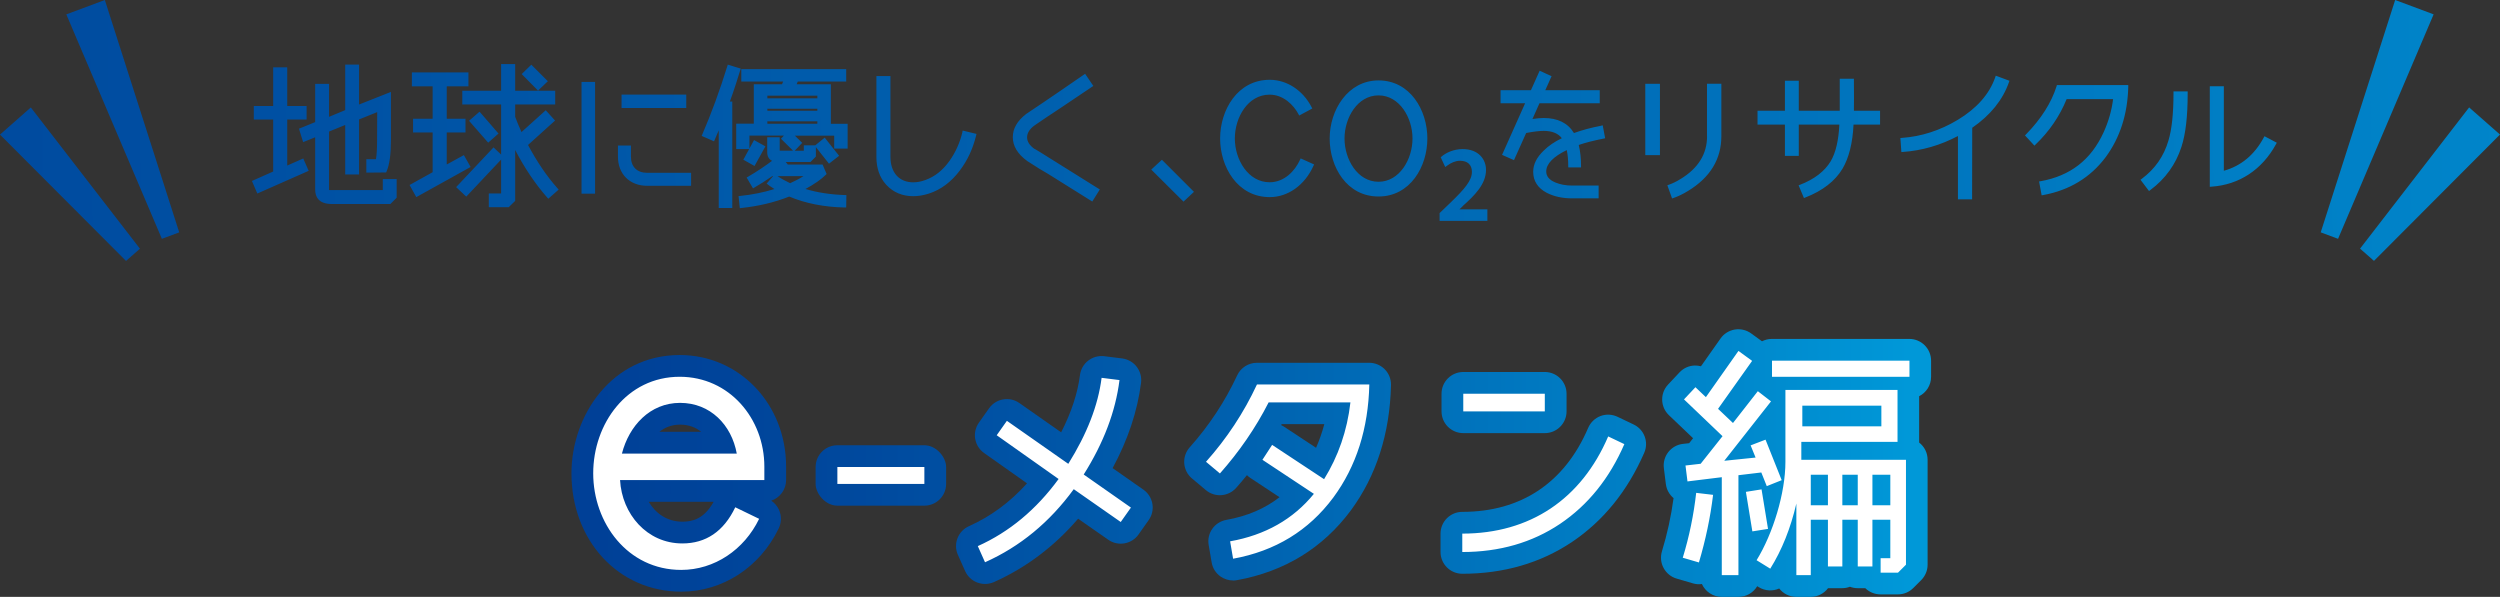
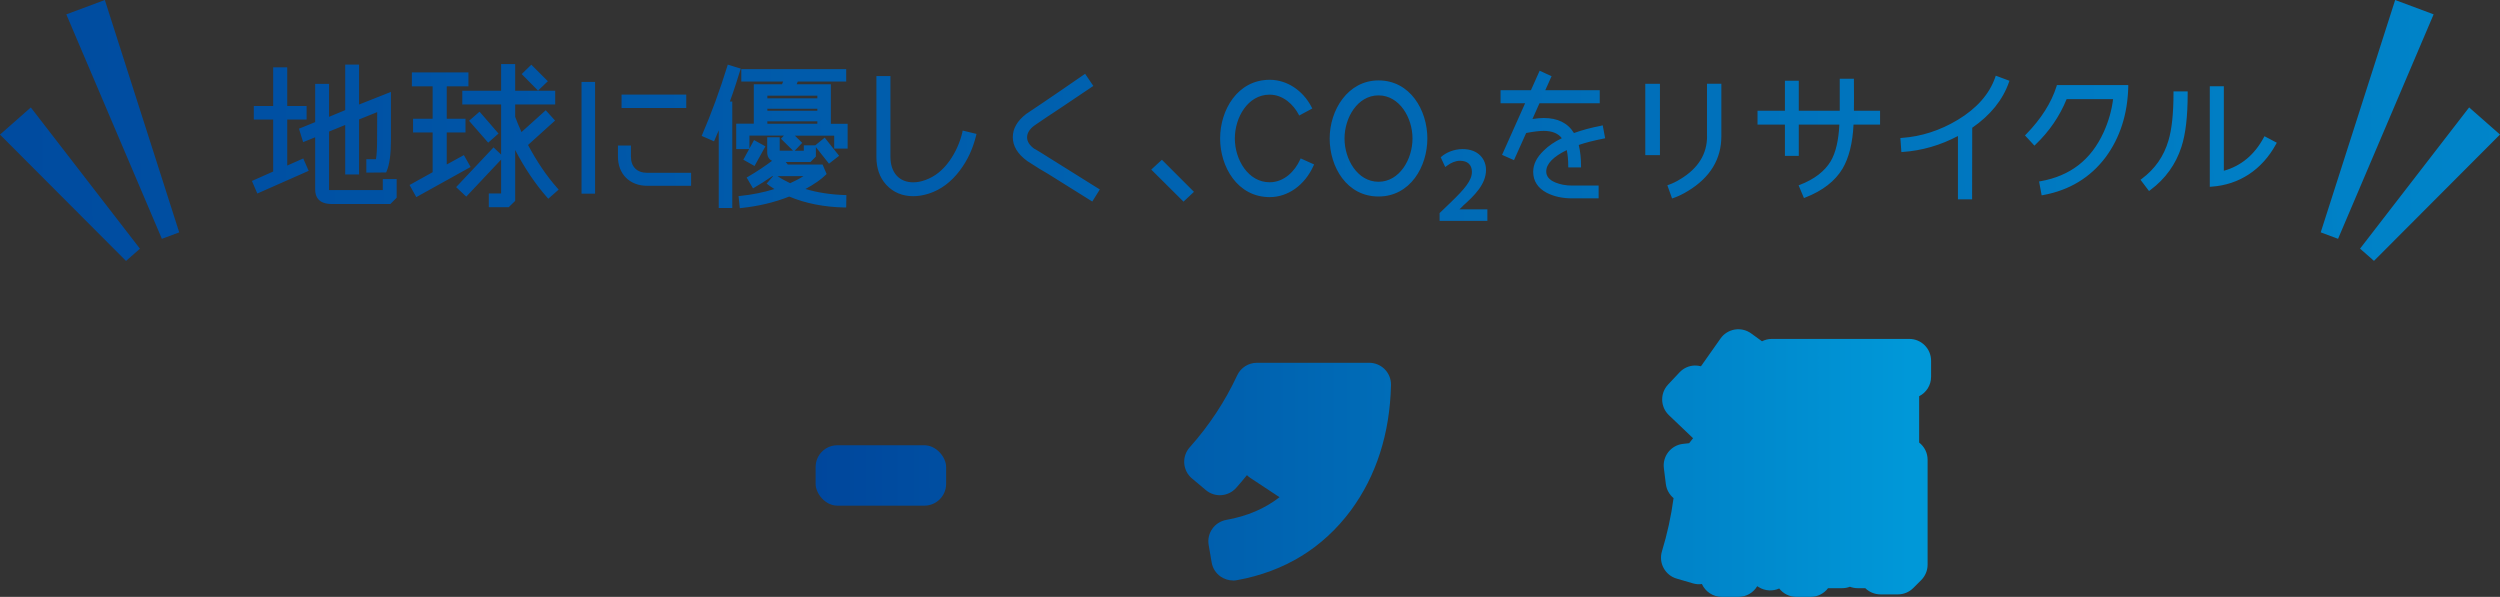
<svg xmlns="http://www.w3.org/2000/svg" xmlns:xlink="http://www.w3.org/1999/xlink" id="_レイヤー_2" data-name="レイヤー 2" viewBox="0 0 402.3 96.05">
  <rect x="0" y="0" width="402.3" height="96.05" fill="#333333" stroke="none" />
  <defs>
    <style>
      .cls-1 {
        fill: url(#_名称未設定グラデーション_3);
      }

      .cls-2 {
        fill: #fff;
      }

      .cls-3 {
        fill: url(#_名称未設定グラデーション_3-5);
      }

      .cls-4 {
        fill: url(#_名称未設定グラデーション_3-3);
      }

      .cls-5 {
        fill: url(#_名称未設定グラデーション_3-2);
      }

      .cls-6 {
        fill: url(#_名称未設定グラデーション_3-4);
      }

      .cls-7 {
        fill: url(#_名称未設定グラデーション_3-6);
      }

      .cls-8 {
        fill: url(#_名称未設定グラデーション_3-7);
      }
    </style>
    <linearGradient id="_名称未設定グラデーション_3" data-name="名称未設定グラデーション 3" x1="95.31" y1="725.77" x2="307.27" y2="725.77" gradientTransform="translate(0 -649.6)" gradientUnits="userSpaceOnUse">
      <stop offset="0" stop-color="#004097" />
      <stop offset=".19" stop-color="#00489d" />
      <stop offset=".49" stop-color="#0061af" />
      <stop offset=".87" stop-color="#08c" />
      <stop offset="1" stop-color="#0098d8" />
    </linearGradient>
    <linearGradient id="_名称未設定グラデーション_3-2" data-name="名称未設定グラデーション 3" y1="726.11" y2="726.11" xlink:href="#_名称未設定グラデーション_3" />
    <linearGradient id="_名称未設定グラデーション_3-3" data-name="名称未設定グラデーション 3" x1="95.31" y1="725.23" x2="307.27" y2="725.23" xlink:href="#_名称未設定グラデーション_3" />
    <linearGradient id="_名称未設定グラデーション_3-4" data-name="名称未設定グラデーション 3" x1="95.31" y1="725.49" x2="307.27" y2="725.49" xlink:href="#_名称未設定グラデーション_3" />
    <linearGradient id="_名称未設定グラデーション_3-5" data-name="名称未設定グラデーション 3" x1="95.31" y1="725.69" x2="307.27" y2="725.69" xlink:href="#_名称未設定グラデーション_3" />
    <linearGradient id="_名称未設定グラデーション_3-6" data-name="名称未設定グラデーション 3" x1="95.31" y1="724.11" x2="307.27" y2="724.11" xlink:href="#_名称未設定グラデーション_3" />
    <linearGradient id="_名称未設定グラデーション_3-7" data-name="名称未設定グラデーション 3" x1="-144.3" y1="25.34" x2="507.49" y2="17.1" gradientTransform="matrix(1,0,0,1,0,0)" xlink:href="#_名称未設定グラデーション_3" />
  </defs>
  <g id="_内容" data-name="内容">
    <g>
      <g>
        <g>
-           <path class="cls-1" d="M109.62,95.21c-10.07,0-17.66-8.19-17.66-19.04,0-9.36,6.52-19.04,17.42-19.04,9.6,0,17.12,7.89,17.12,17.96v2.16c0,1.55-1.01,2.86-2.4,3.32,1.44.95,1.98,2.84,1.22,4.44-3.03,6.29-9.05,10.2-15.69,10.2ZM104.39,80.75c1.09,1.83,2.93,3.2,5.41,3.2,1.54,0,3.47-.38,5.04-3.2h-10.45ZM106.1,69.49h6.74c-.87-.71-2-1.16-3.41-1.16-1.33,0-2.44.45-3.33,1.16Z" />
          <rect class="cls-5" x="131.25" y="71.65" width="21" height="9.72" rx="3.5" ry="3.5" />
-           <path class="cls-4" d="M158.51,93.97c-.42,0-.85-.08-1.25-.23-.87-.33-1.57-.99-1.95-1.84l-1.16-2.6c-.79-1.76,0-3.83,1.76-4.62,3.54-1.59,6.62-3.86,9.36-6.9l-6.91-4.88c-.76-.54-1.27-1.35-1.43-2.27-.16-.92.06-1.85.59-2.61l1.64-2.32c1.11-1.57,3.29-1.95,4.87-.85l6.73,4.72c1.64-3.21,2.66-6.3,3.03-9.21.24-1.92,1.99-3.27,3.91-3.04l2.88.36c.92.12,1.76.59,2.33,1.33.57.73.82,1.66.71,2.58-.58,4.57-2.11,9.18-4.58,13.74l4.96,3.47c.76.53,1.28,1.35,1.44,2.27.16.92-.05,1.86-.59,2.62l-1.64,2.32c-1.11,1.57-3.29,1.95-4.86.85l-4.86-3.39c-3.82,4.46-8.37,7.88-13.55,10.2-.45.2-.94.3-1.43.3Z" />
-           <path class="cls-6" d="M198.43,93.41c-.71,0-1.41-.22-2.01-.63-.77-.54-1.29-1.36-1.44-2.28l-.48-2.8c-.33-1.9.94-3.7,2.84-4.04,3.33-.59,6.2-1.81,8.56-3.65l-4.69-3.1c-.2-.13-.39-.28-.55-.45-.56.69-1.14,1.38-1.74,2.05-1.26,1.42-3.42,1.58-4.87.36l-2.24-1.88c-.73-.61-1.17-1.48-1.24-2.43-.07-.94.25-1.88.88-2.58,3.12-3.49,5.69-7.39,7.64-11.58.57-1.23,1.81-2.02,3.17-2.02h18.08c.94,0,1.84.38,2.5,1.05.66.67,1.02,1.58,1,2.53-.18,7.81-2.36,14.61-6.48,20.2-4.5,6.04-10.65,9.81-18.31,11.2-.21.04-.42.06-.63.06ZM206.16,68.41c.17.08.33.16.48.26l5.14,3.39c.54-1.23.98-2.5,1.33-3.81h-6.86c-.03.05-.06.1-.09.15Z" />
-           <path class="cls-3" d="M235.31,92.33c-1.93,0-3.5-1.57-3.5-3.5v-2.96c0-1.93,1.57-3.5,3.5-3.5,9.46,0,16.47-4.67,20.26-13.52.38-.88,1.09-1.56,1.98-1.9.89-.34,1.88-.29,2.74.12l2.6,1.24c1.7.81,2.46,2.83,1.7,4.55-2.67,6.13-6.57,10.96-11.62,14.35-5.07,3.4-11.01,5.12-17.67,5.12ZM248.59,69.7h-13.12c-1.93,0-3.5-1.57-3.5-3.5v-2.84c0-1.93,1.57-3.5,3.5-3.5h13.12c1.93,0,3.5,1.57,3.5,3.5v2.84c0,1.93-1.57,3.5-3.5,3.5Z" />
+           <path class="cls-6" d="M198.43,93.41c-.71,0-1.41-.22-2.01-.63-.77-.54-1.29-1.36-1.44-2.28l-.48-2.8c-.33-1.9.94-3.7,2.84-4.04,3.33-.59,6.2-1.81,8.56-3.65l-4.69-3.1c-.2-.13-.39-.28-.55-.45-.56.69-1.14,1.38-1.74,2.05-1.26,1.42-3.42,1.58-4.87.36l-2.24-1.88c-.73-.61-1.17-1.48-1.24-2.43-.07-.94.25-1.88.88-2.58,3.12-3.49,5.69-7.39,7.64-11.58.57-1.23,1.81-2.02,3.17-2.02h18.08c.94,0,1.84.38,2.5,1.05.66.67,1.02,1.58,1,2.53-.18,7.81-2.36,14.61-6.48,20.2-4.5,6.04-10.65,9.81-18.31,11.2-.21.04-.42.06-.63.06ZM206.16,68.41c.17.08.33.16.48.26l5.14,3.39h-6.86c-.03.05-.06.1-.09.15Z" />
          <path class="cls-7" d="M291.39,96.05h-2.32c-1.12,0-2.12-.53-2.76-1.35-1.02.46-2.25.42-3.28-.21l-.26-.16c-.61,1.03-1.73,1.72-3.02,1.72h-2.68c-1.42,0-2.65-.85-3.2-2.07-.48.07-.97.04-1.46-.11l-2.6-.76c-.9-.26-1.65-.87-2.1-1.7s-.54-1.79-.27-2.69c.85-2.78,1.48-5.66,1.87-8.56-.66-.55-1.12-1.34-1.24-2.26l-.32-2.56c-.12-.93.14-1.86.72-2.6.58-.73,1.42-1.21,2.35-1.31l1-.11.63-.8-3.89-3.71c-1.39-1.33-1.45-3.53-.13-4.93l1.84-1.96c.64-.68,1.52-1.08,2.45-1.1.34,0,.68.03,1,.12l3.15-4.47c.54-.77,1.36-1.28,2.29-1.44.92-.15,1.87.07,2.63.62l1.75,1.27c.48-.24,1.02-.38,1.59-.38h22.12c1.93,0,3.5,1.57,3.5,3.5v2.6c0,1.36-.78,2.55-1.92,3.12v7.35s0,.07,0,.11c.83.64,1.36,1.64,1.36,2.77v16.88c0,.93-.37,1.82-1.03,2.48l-1.28,1.28c-.66.66-1.55,1.02-2.47,1.02h-2.8c-.95,0-1.82-.38-2.45-1h-1.23c-.44,0-.85-.08-1.24-.23-.39.15-.8.23-1.24.23h-2.28c-.64.85-1.66,1.4-2.8,1.4Z" />
        </g>
-         <path class="cls-2" d="M180.15,61.16l-2.88-.36c-.56,4.44-2.36,9.04-5.36,13.84l-9.88-6.92-1.64,2.32,9.96,7.04c-3.6,4.92-7.92,8.52-13,10.8l1.16,2.6c5.64-2.52,10.4-6.44,14.28-11.76l7.56,5.28,1.64-2.32-7.6-5.32c3.2-5.08,5.12-10.12,5.76-15.2ZM134.75,77.87h14v-2.72h-14v2.72ZM194.07,74.31l2.24,1.88c3.08-3.48,5.72-7.28,7.84-11.44h13.16c-.52,4.56-1.96,8.68-4.24,12.36l-8.36-5.52-1.56,2.4,8.28,5.48c-3.32,4.08-7.84,6.64-13.48,7.64l.48,2.8c6.8-1.24,12.16-4.52,16.12-9.84,3.72-5.04,5.64-11.12,5.8-18.2h-18.08c-2.12,4.56-4.88,8.72-8.2,12.44ZM109.38,60.63c-8.52,0-13.92,7.56-13.92,15.54s5.52,15.54,14.16,15.54c5.34,0,10.14-3.24,12.54-8.22l-3.84-1.86c-1.86,3.9-4.74,5.82-8.52,5.82-5.7,0-9.72-4.74-10.02-10.2h23.22v-2.16c0-7.74-5.64-14.46-13.62-14.46ZM100.08,72.99c1.14-4.44,4.5-8.16,9.36-8.16s8.28,3.54,9.12,8.16h-18.48ZM248.59,63.36h-13.12v2.84h13.12v-2.84ZM285.15,58.04v2.6h22.12v-2.6h-22.12ZM289.87,71.11h15.48v-8.36h-18.04v11.56c0,5.04-2,11.56-4.64,15.84l2.2,1.36c1.88-3,3.28-6.52,4.2-10.48v11.52h2.32v-8.92h2.76v7.52h2.32v-7.52h2.48v7.52h2.36v-7.52h2.88v6.2h-1.56v2.32h2.8l1.28-1.28v-16.88h-16.84v-2.88ZM290.03,65.28h12.72v3.32h-12.72v-3.32ZM301.31,76.39h2.88v4.92h-2.88v-4.92ZM296.47,76.39h2.48v4.92h-2.48v-4.92ZM291.39,76.39h2.76v4.92h-2.76v-4.92ZM283.47,78.75l-2.52.4,1.04,6.36,2.52-.4-1.04-6.36ZM235.31,85.87v2.96c6,0,11.24-1.52,15.72-4.52,4.52-3.04,7.96-7.32,10.36-12.84l-2.6-1.24c-4.32,10.08-12.56,15.64-23.48,15.64ZM270.79,89.75l2.6.76c1.08-3.64,1.84-7.24,2.28-10.88l-2.72-.32c-.4,3.56-1.12,7.04-2.16,10.44ZM284.31,78.23l2.4-.96-2.6-6.52-2.4.92.8,1.96-5.04.52,7.52-9.56-2.12-1.64-4,5.12-2.4-2.28,5.48-7.72-2.2-1.6-5.24,7.44-1.68-1.6-1.84,1.96,6.2,5.92-3.52,4.44-2.44.28.32,2.56,5.52-.68v15.76h2.68v-16.08l3.68-.44.88,2.2Z" />
      </g>
      <path class="cls-8" d="M119.13,11.28l.07-.24-2.09-.64-.07.24c-1.22,3.94-2.58,7.64-4.03,11l-.1.23,1.99.87.1-.22c.2-.45.42-.95.66-1.55v12.5h2.18v-17.13h-.39c.72-1.97,1.26-3.72,1.67-5.05ZM133.71,13.56h-5.52l.19-.44h7.79v-1.99h-16.88v1.99h6.74l-.19.44h-4.54v6.34h-2.83v4.09h2.08l-.93,1.71,1.8,1.01,1.75-3.16-1.83-1.01-.74,1.36v-2.08h5.55l-.48.5,1.95,1.93h-2.15v-2.16h-2.01v2.38c0,.69.26,1.17.78,1.41-1.21.91-2.51,1.77-3.87,2.56l-.22.13,1.02,1.74.21-.12c.89-.51,1.84-1.12,2.9-1.85h.13l-1.04,1.2.2.16c.27.21.6.44,1.05.72-1.77.55-3.63.92-5.52,1.11l-.25.03.2,1.94.25-.03c2.77-.29,5.36-.91,7.7-1.84,2.62,1.1,5.62,1.69,8.92,1.76h.25s.03-2,.03-2h-.25c-2.3-.08-4.42-.4-6.33-.98,1.42-.77,2.52-1.54,3.28-2.29l.12-.12-.65-1.52h-5.67l.05-.04-.31-.37h3.98l.87-.87v-1.53l2.11,2.67,1.63-1.27-2.32-2.92-1.52,1.24h-1.84v.87h-1.47l1.21-1.27-1.18-1.16h6.33v2.08h2.16v-3.99h-2.7v-6.34ZM129.3,28.34c-.62.4-1.33.77-2.15,1.14-.86-.41-1.54-.79-2.03-1.14h4.18ZM131.53,19.91h-8.05v-.39h8.05v.39ZM131.53,17.82h-8.05v-.32h8.05v.32ZM131.53,15.82h-8.05v-.42h8.05v.42ZM101.53,25.21v-1.79h-2.09v1.79c0,2.8,1.89,4.69,4.71,4.69h7.06v-2.09h-7.06c-1.64,0-2.62-.97-2.62-2.6ZM84.97,23.33l4.35-3.93-1.5-1.66-3.9,3.51c-.4-.87-.74-1.7-1.02-2.46v-1.98h6.44v-2.21h-6.44v-4.29h-2.26v4.29h-6.25v2.21h6.25v8.06l-1.22-1.15-6.02,6.39,1.63,1.53,5.61-5.96v5.45h-1.98v2.21h3.2l1.04-1.01v-8.2c1.49,2.88,3.23,5.46,5.16,7.66l.17.19,1.67-1.47-.17-.19c-1.73-1.95-3.29-4.23-4.76-6.99ZM93.58,31.16h2.18V13.19h-2.18v17.97ZM61.58,30.59h-8.57s-.06,0-.06,0c0,0,0-.03,0-.07v-9.35l2.6-1.06v7.96h2.23v-8.85l2.92-1.18-.02,4.51c0,1.3-.06,2.4-.18,3.07h-1.55v2.16l3.19-.03.06-.15c.48-1.11.71-2.76.71-5.03v-7.78l-5.13,2.03v-6.42h-2.23v7.32l-2.6,1.08v-5.3h-2.23v6.15l-2.61,1.06.67,2.16,1.94-.78v8.43c0,1.05.46,2.31,2.68,2.31h9.42l1.01-1.01v-3h-2.23v1.78ZM110.43,15.22h-10.41v2.16h10.41v-2.16ZM88.16,13.07l-2.66-2.66-1.55,1.51,2.63,2.66,1.58-1.51ZM154.87,21.26c-.4,1.7-1.1,3.25-2.07,4.62-1.08,1.52-2.35,2.53-3.87,3.08-.67.25-1.33.38-1.97.38-2.26,0-3.67-1.57-3.67-4.09v-13.01h-2.26v13.01c0,1.83.53,3.33,1.58,4.48,1.12,1.22,2.59,1.84,4.37,1.84.82,0,1.67-.15,2.53-.43,1.92-.63,3.58-1.88,4.95-3.71,1.23-1.63,2.09-3.47,2.62-5.64l.06-.24-2.22-.54-.06.24ZM74.66,24.95l-2.77,1.52v-5.15h3.02v-2.21h-3.02v-5.22h3.49v-2.24h-9.1v2.24h3.34v5.22h-3.15v2.21h3.15v6.39l-3.71,2.06,1.08,1.95,8.74-4.85-1.09-1.92ZM80.22,21.49l-3.05-3.52-1.69,1.47,3.08,3.52,1.66-1.47ZM46.22,26.64v-7.4h3.12v-2.18h-3.12v-6.22h-2.26v6.22h-3.12v2.18h3.12v8.36l-3.42,1.52.87,2.02,8.26-3.65-.87-1.99-2.58,1.14ZM330.95,13.86c-.85,2.69-2.51,5.3-4.92,7.76l-.17.17,1.52,1.65.18-.18c2.21-2.11,3.89-4.57,5-7.31h7.48c-.23,1.83-.73,3.58-1.53,5.35-2.03,4.43-5.35,7-10.13,7.86l-.25.04.41,2.23.25-.04c4.22-.77,7.61-2.83,10.07-6.12,2.3-3.13,3.52-6.93,3.62-11.32v-.26s-11.48,0-11.48,0l-.06.17ZM321.08,12.42c-.94,2.72-2.98,5.03-6.06,6.88-2.83,1.7-5.85,2.67-8.96,2.89l-.25.02.16,2.26.25-.02c3.05-.21,6.02-1.07,8.85-2.56v10.19h2.28l.02-11.52c2.93-2.02,4.92-4.49,5.91-7.33l.08-.23-2.2-.82-.08.24ZM298.33,12.92v-.25h-2.28v5.15h-6.59v-4.83h-2.23v4.83h-4.41v2.23h4.41v5.03h2.23v-5.03h6.53c-.12,2.55-.59,4.54-1.39,5.89-.97,1.62-2.63,2.9-4.93,3.79l-.24.09.86,2.05.23-.09c2.77-1.08,4.78-2.64,5.97-4.62,1.04-1.75,1.64-4.15,1.78-7.11h4.27v-2.23h-4.21c.02-1.26.02-2.87,0-4.91ZM274.7,21.94c0,2.84-1.43,5.14-4.24,6.85-.67.42-1.33.74-1.91.94l-.24.08.76,2.13.23-.08c.73-.25,1.52-.63,2.35-1.14,3.55-2.16,5.35-5.12,5.35-8.79v-8.45h-2.31v8.45ZM166.51,23.99c-.82-.57-1.23-1.2-1.23-1.88s.38-1.31,1.13-1.88c1.43-.98,2.53-1.73,3.27-2.2l1.38-.92c2.02-1.35,3.57-2.39,4.67-3.14l.21-.14-1.32-1.95-.21.14c-2.9,2.01-5.08,3.49-6.54,4.48-1.51,1-2.39,1.6-2.65,1.78l-.09.06c-1.45,1.13-2.15,2.35-2.15,3.74s.75,2.69,2.32,3.83c1.57,1.02,2.64,1.68,3.37,2.08l7.1,4.44,1.21-1.94-9.48-5.93-.98-.59ZM349.76,14.95c0,3.28-.27,5.86-.81,7.66-.75,2.55-2.16,4.57-4.3,6.17l-.2.15,1.37,1.81.2-.15c2.42-1.8,4.11-4.14,5.02-6.96.68-2.1,1-4.9,1-8.55v-.37h-2.28v.25ZM364.28,22.14c-1.49,2.77-3.65,4.57-6.42,5.34v-13.6h-2.26v16.18l.27-.02c4.46-.3,8.15-2.73,10.39-6.85l.12-.22-1.98-1.05-.12.22ZM209.19,25.73c-.79,1.74-2.49,3.6-4.88,3.6-3.46,0-5.6-3.65-5.6-7.04s2.09-7.06,5.6-7.06c2.18,0,3.83,1.62,4.64,3.14l.12.22,2.1-1.13-.11-.22c-1.4-2.71-3.98-4.4-6.74-4.4-5.18,0-7.98,4.87-7.98,9.44s2.8,9.44,7.98,9.44c2.95,0,5.64-1.93,7.04-5.03l.1-.23-2.16-.97-.1.23ZM221.83,12.94c-4.92,0-7.86,4.75-7.86,9.34s2.75,9.34,7.86,9.34,7.86-4.81,7.86-9.34-2.75-9.34-7.86-9.34ZM221.83,29.25c-3.38,0-5.47-3.61-5.47-6.96s2.09-6.94,5.47-6.94,5.47,3.6,5.47,6.94-2.09,6.96-5.47,6.96ZM264.76,24.96h2.36v-11.48h-2.36v11.48ZM185.26,27.29l5.19,5.16,1.68-1.58-5.16-5.16-1.71,1.58ZM235.35,33.18c1.91-1.69,3.78-3.53,3.78-5.84,0-1.67-1.17-3.35-3.77-3.35-1.46,0-2.71.62-3.38,1.2l-.14.12.73,1.57.25-.19c.72-.54,1.44-.82,2.13-.82,1.21,0,1.91.65,1.91,1.78,0,1.38-1.11,2.7-3.44,4.95l-1.76,1.69v1.25h7.69v-1.86h-4.49l.52-.5ZM257.68,20.23c-1.58.3-3.06.69-4.4,1.18-.97-1.61-2.61-2.42-4.87-2.42-.48,0-1.09.05-1.81.16l1.13-2.53h9.7v-2.11h-8.76l1.01-2.25-1.92-.88-1.4,3.13h-4.89v2.11h3.95l-3.71,8.3,1.92.85,1.96-4.37c1.17-.22,2.14-.34,2.82-.34,1.34,0,2.33.4,2.92,1.18-1.17.56-2.15,1.23-2.92,2-1.12,1.07-1.69,2.21-1.69,3.4,0,1.48.74,2.63,2.19,3.39,1.16.59,2.52.89,4.05.89h4.29v-2.06h-4.29c-.99,0-1.89-.17-2.68-.5-.98-.41-1.46-.99-1.46-1.78,0-1.2,1.11-2.36,3.3-3.43.16.75.24,1.58.24,2.54v.25h2.06v-.25c0-1.22-.12-2.35-.37-3.36,1.05-.37,2.4-.71,4.01-1.03l.24-.05-.39-2.08-.25.05ZM397.33,17.29l-17.55,22.72,2.24,1.97,20.28-20.33-4.96-4.36ZM385.43,0l-11.98,37.39,2.79,1.04,15.38-36.12-6.19-2.31ZM10.67,2.31l15.38,36.12,2.79-1.04L16.87,0l-6.19,2.31ZM0,21.66l20.28,20.33,2.24-1.97L4.96,17.29,0,21.66Z" />
    </g>
  </g>
</svg>